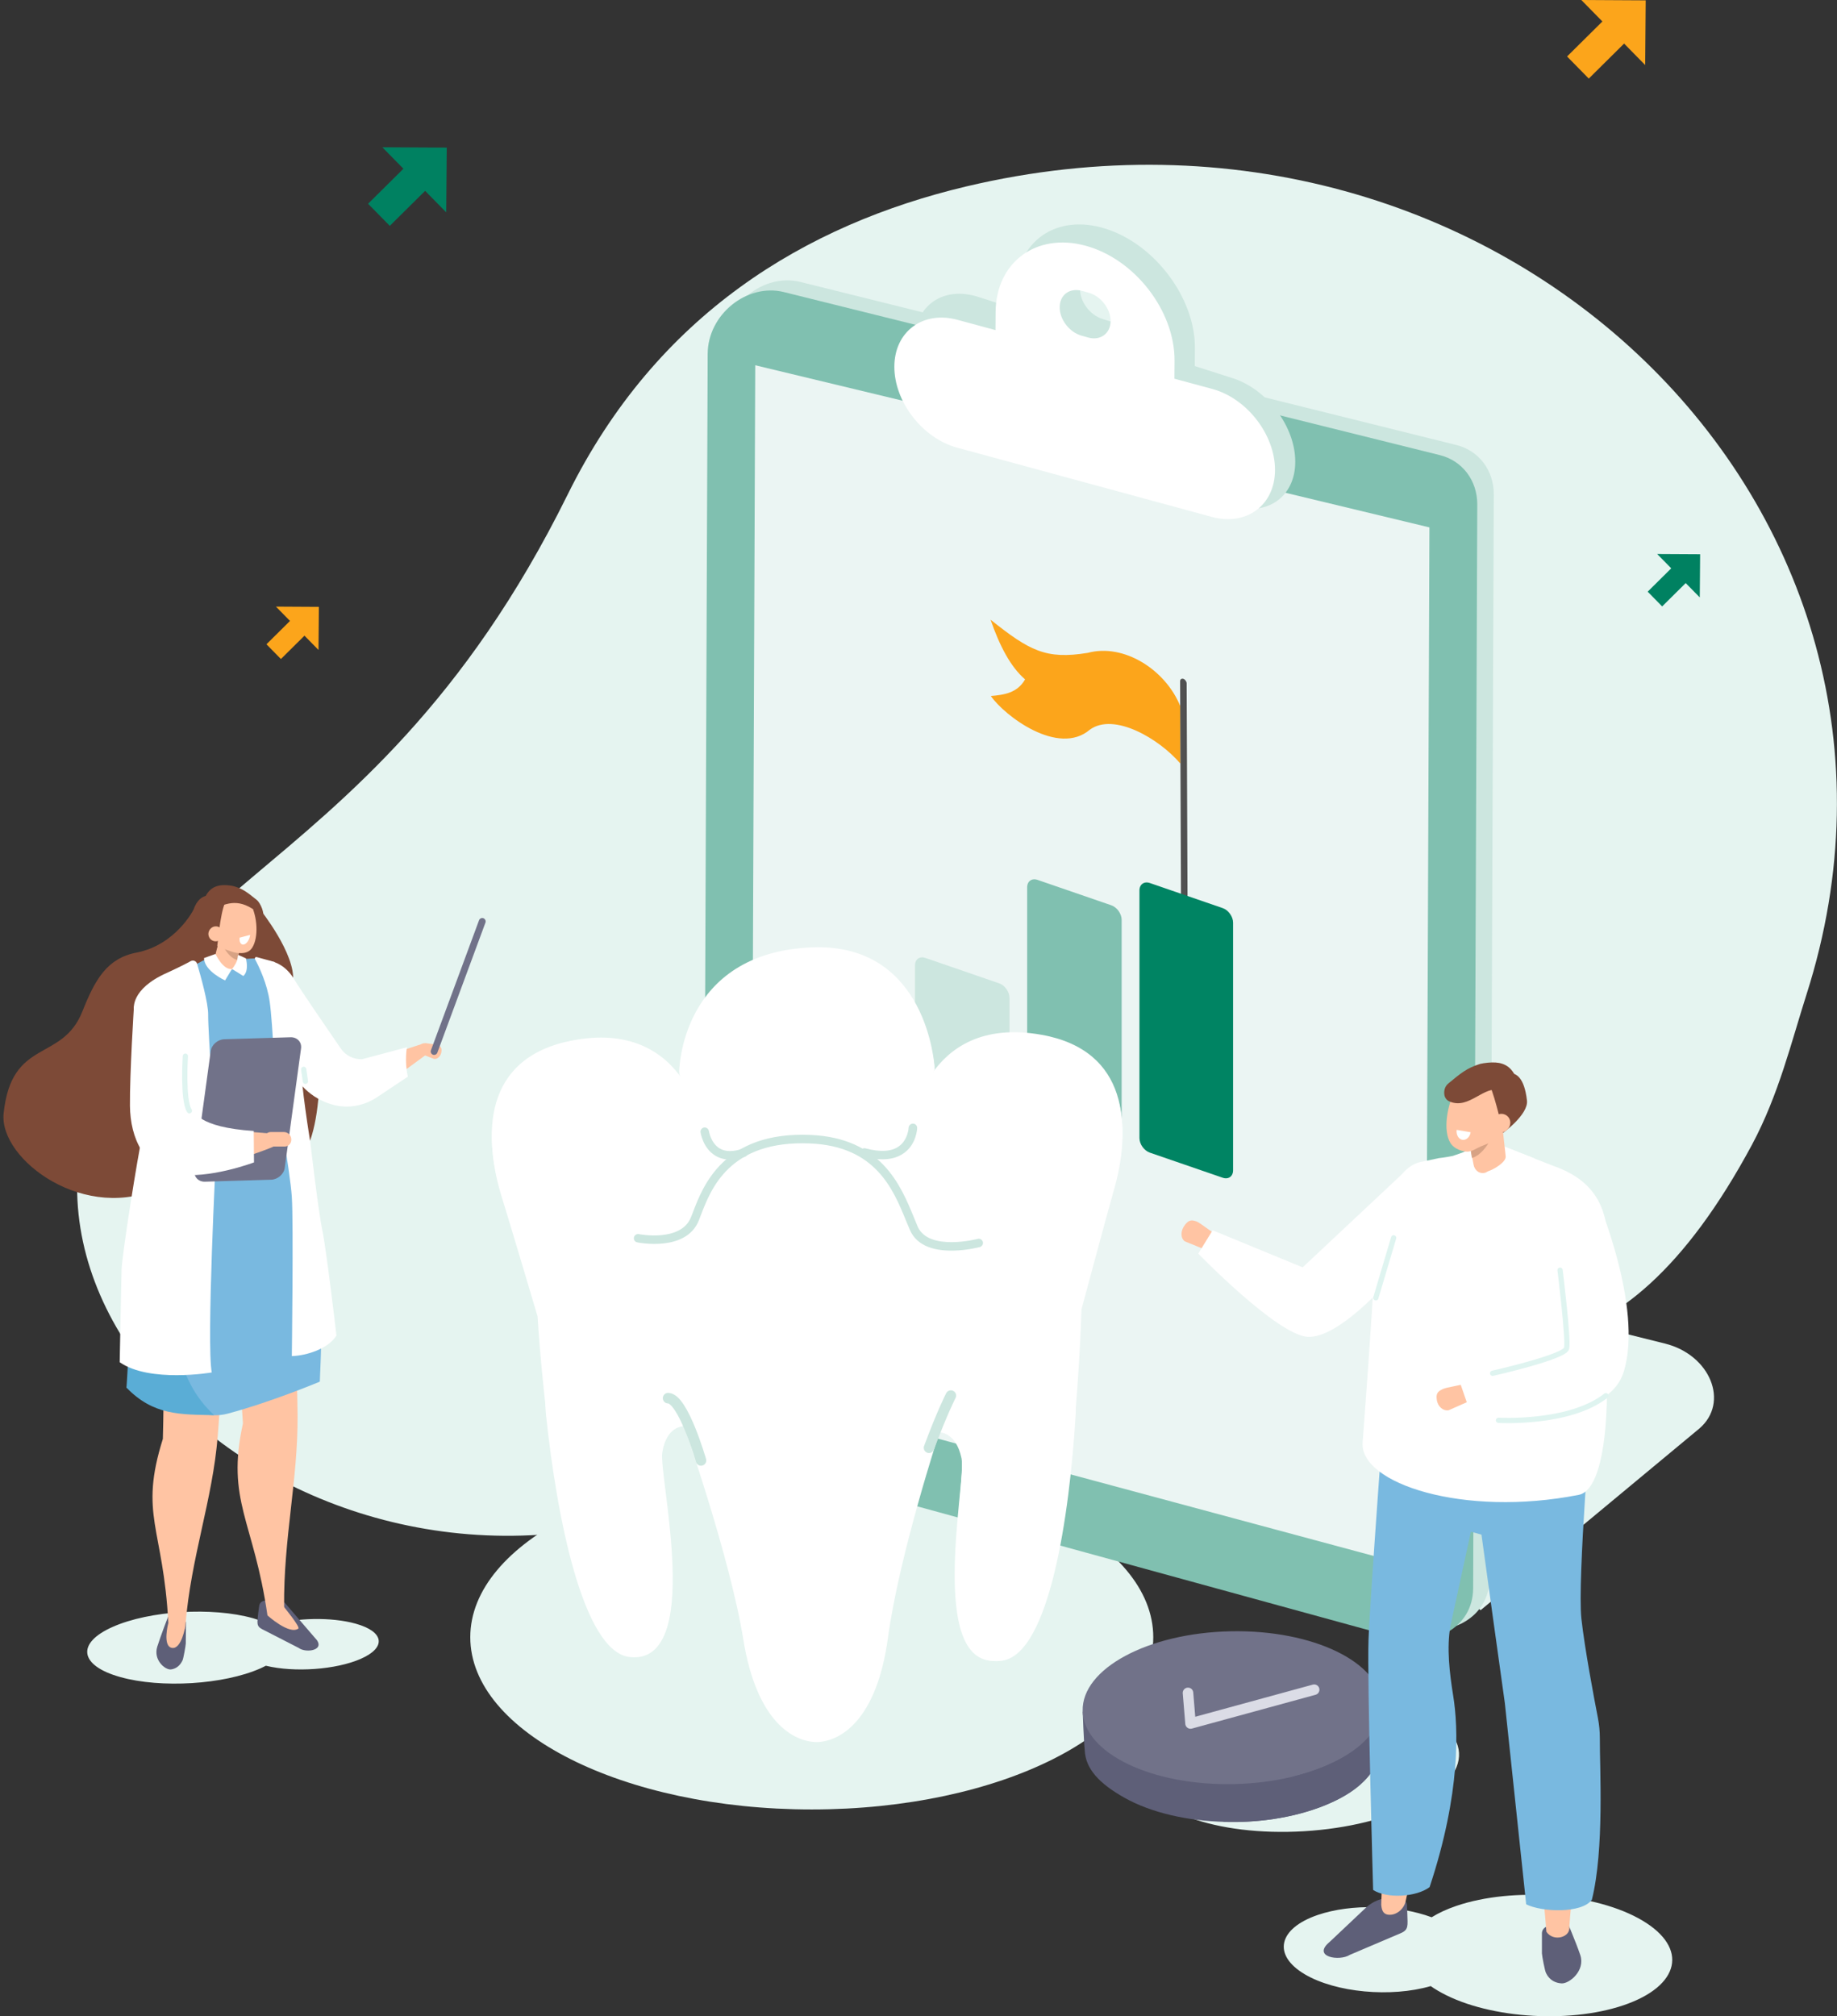
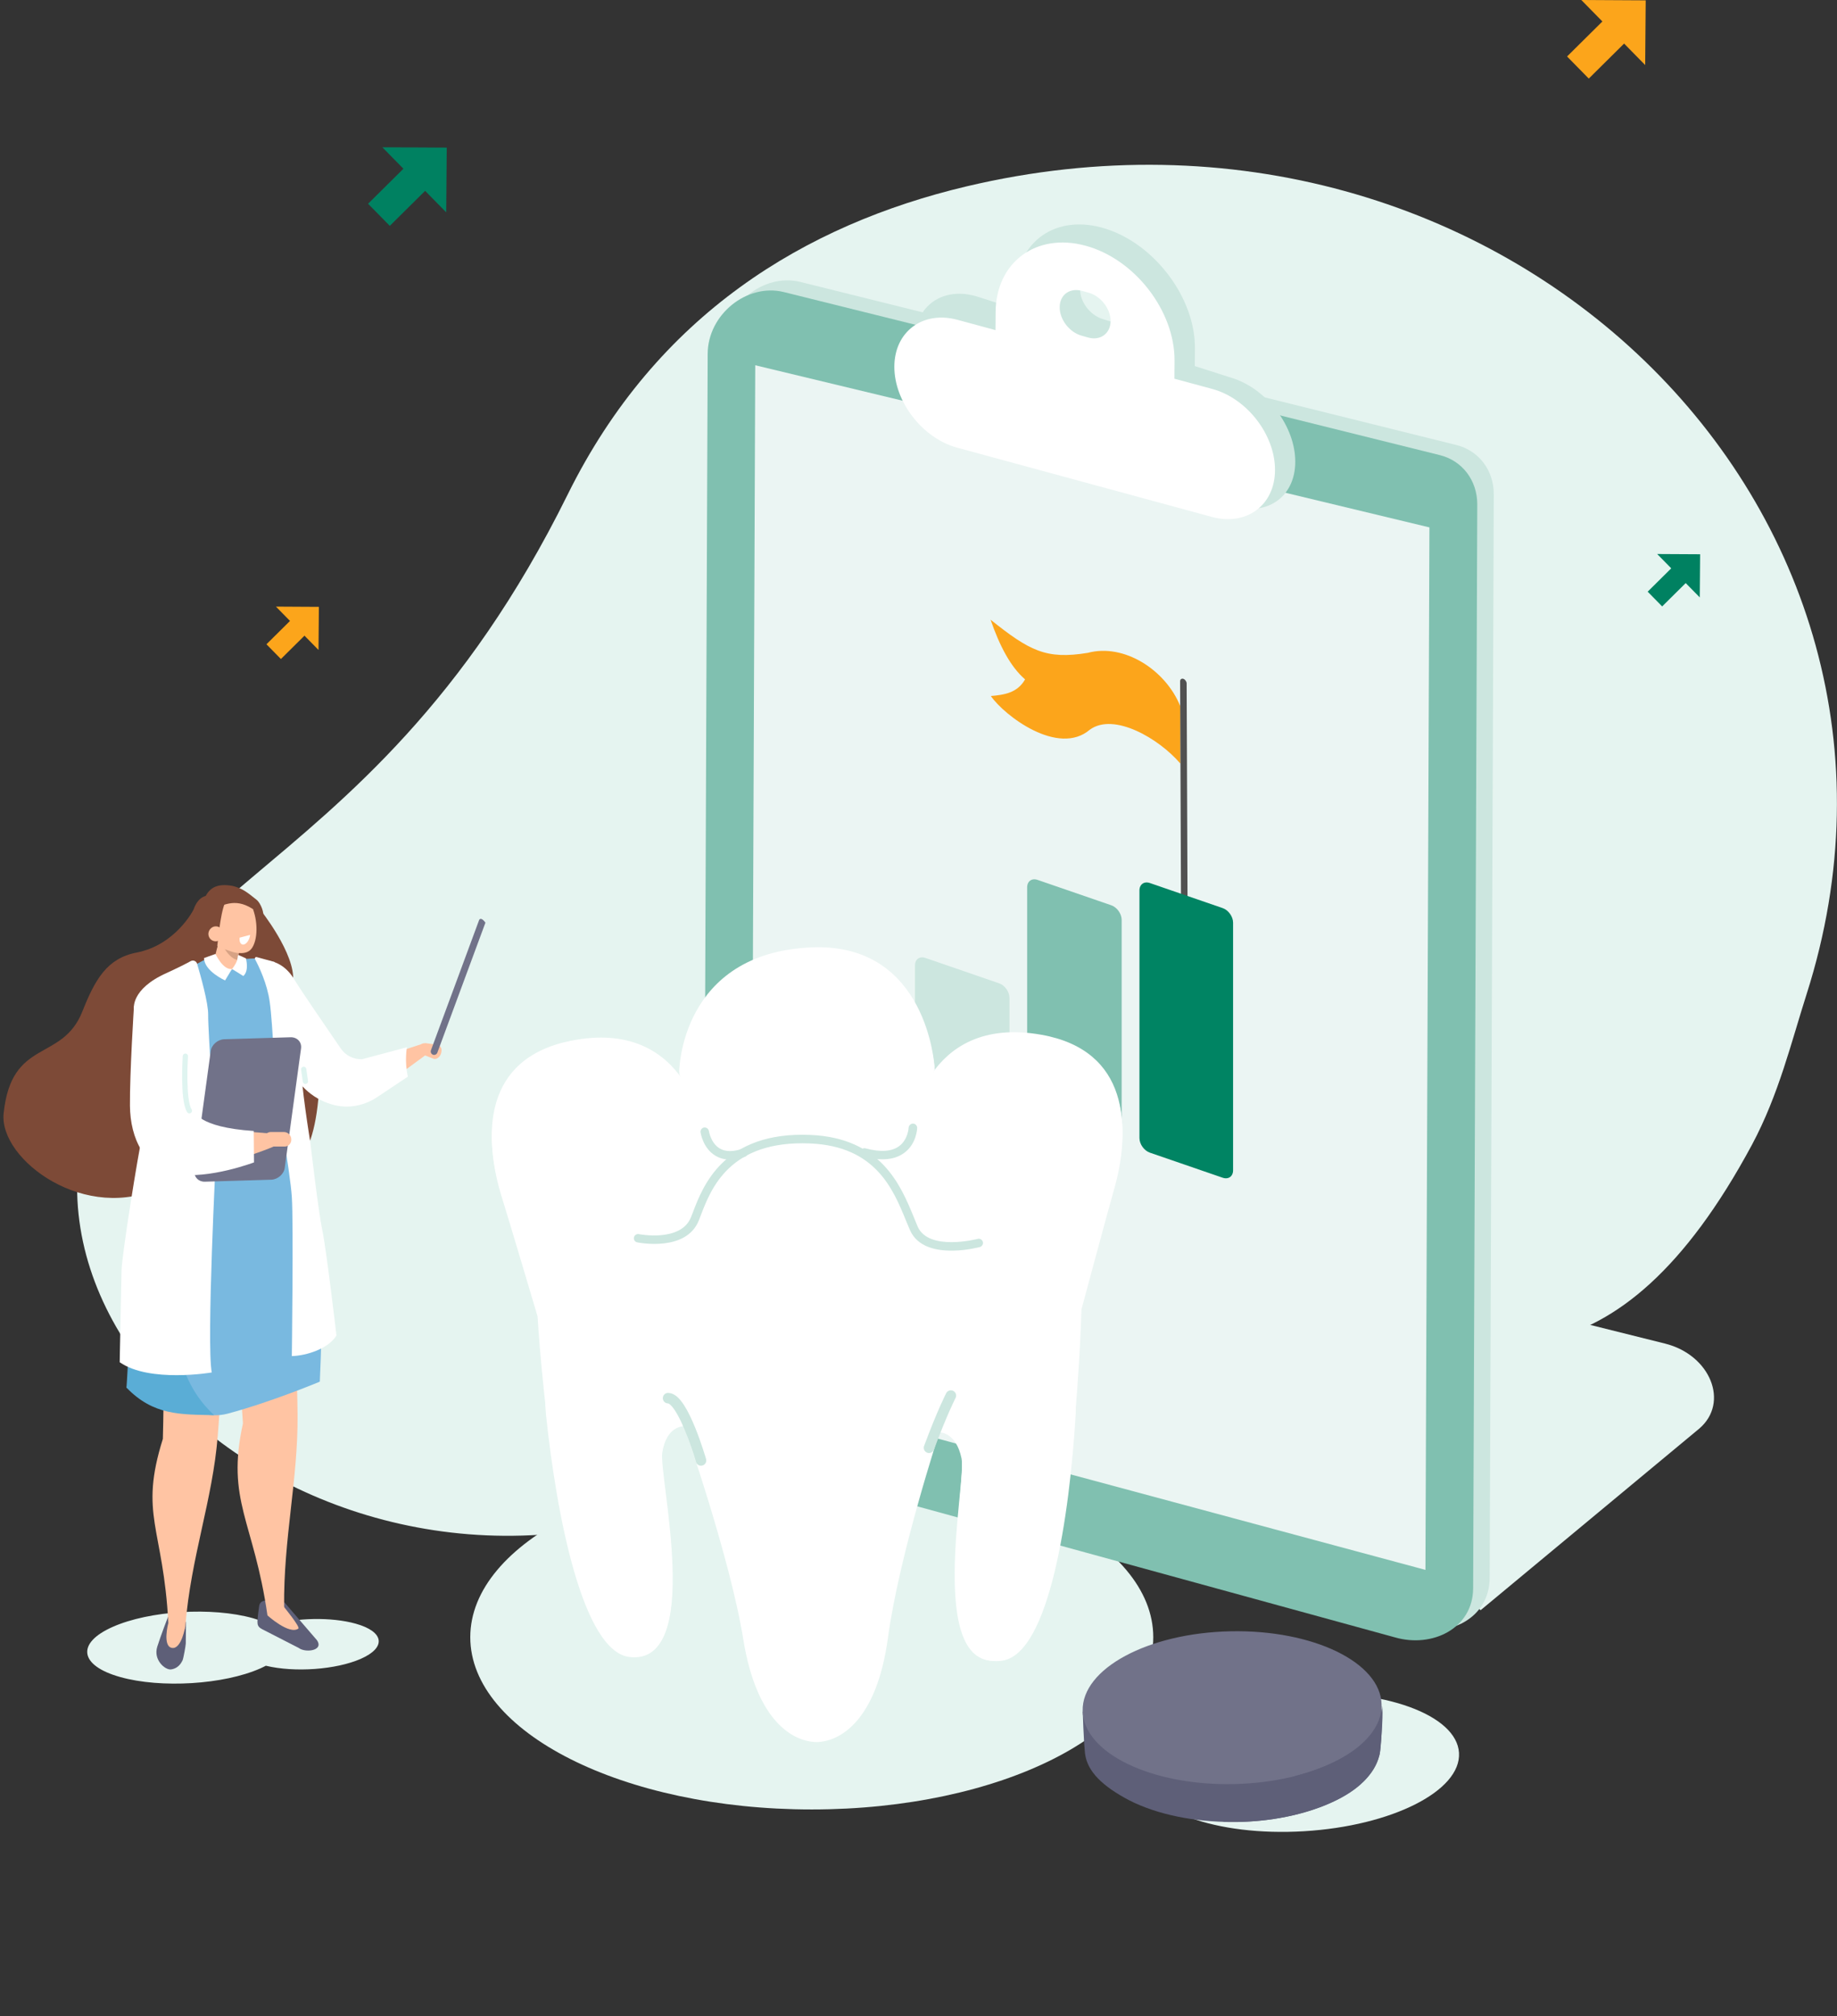
<svg xmlns="http://www.w3.org/2000/svg" width="524" height="575" viewBox="0 0 524 575" fill="none">
  <rect x="0" y="0" width="524" height="575" fill="#333333" stroke="none" />
  <g clip-path="url(#clip0_601_11360)">
    <path d="M515.322 283.539C559.468 145.254 427.993 17.071 275.658 53.161C229.759 64.052 187.365 89.572 161.918 141.049C103.046 260.151 27.083 248.851 22.116 334.374C17.178 419.867 165.774 495.784 267.302 375.894C341.483 288.269 422.91 469.359 499.749 326.461C507.375 312.212 510.969 297.174 515.322 283.539Z" fill="#E5F4F0" />
  </g>
  <path d="M231.556 516.031C285.354 516.031 328.966 494.036 328.966 466.905C328.966 439.773 285.354 417.779 231.556 417.779C177.758 417.779 134.146 439.773 134.146 466.905C134.146 494.036 177.758 516.031 231.556 516.031Z" fill="#E5F4F0" />
  <path d="M371.988 522.239C397.047 520.731 416.831 510.719 416.177 499.878C415.523 489.036 394.679 481.47 369.62 482.979C344.561 484.487 324.776 494.498 325.43 505.34C326.084 516.181 346.929 523.747 371.988 522.239Z" fill="#E5F4F0" />
  <path d="M394.059 487.266C394.439 488.671 394.021 499.339 393.375 500.895C392.159 505.793 387.56 510.538 379.693 514.107C362.438 521.966 336.024 521.32 320.708 512.664C313.562 508.64 309.648 504.464 309.42 499.149C309.116 496.264 308.85 488.253 308.85 488.253C309.382 486.507 311.662 488.253 313.03 486.583C315.311 483.318 319.187 480.243 324.66 477.775C341.915 469.916 368.329 470.562 383.646 479.218C390.069 482.9 393.489 482.71 394.059 487.266Z" fill="#5E5F78" />
  <path d="M351.913 508.794C375.46 508.305 394.345 498.155 394.095 486.122C393.845 474.089 374.554 464.731 351.007 465.219C327.461 465.708 308.576 475.858 308.826 487.891C309.076 499.924 328.367 509.282 351.913 508.794Z" fill="#717289" />
  <path d="M348.758 519.574C348.758 519.574 365.823 513.423 369.471 506.476C369.471 506.476 394.137 500.895 394.213 486.431C394.213 486.431 394.783 487.57 393.719 499.035C393.719 499.035 393.491 506.514 383.343 512.246C383.343 512.208 370.573 520.333 348.758 519.574Z" fill="#5E5F78" />
-   <path d="M338.873 482.786L339.595 491.518L374.865 481.875" stroke="#DBDCE6" stroke-width="3" stroke-miterlimit="10" stroke-linecap="round" stroke-linejoin="round" />
  <path fill-rule="evenodd" clip-rule="evenodd" d="M55.195 259.441C55.195 259.441 50.14 269.502 38.928 271.666C30.529 273.298 27.108 279.334 23.498 288.446C17.721 303.024 3.279 295.925 1.036 317.527C-0.332 330.776 24.676 349.189 46.264 338.369C67.851 327.511 93.581 356.934 91.111 294.217C90.807 286.396 82.863 287.041 83.585 279.904C84.384 272.045 74.16 259.327 74.16 259.327L55.195 259.441Z" fill="#7D4A37" />
  <path d="M68.613 293.116C63.216 287.801 69.259 283.776 69.259 283.776L80.509 281.423C84.842 283.814 90.466 293.457 95.749 301.392C97.65 303.024 100.082 303.784 102.514 303.556L120.871 297.558L121.289 300.974L103.921 313.73C96.547 317.071 88.034 309.896 86.514 308.833C86.59 308.833 74.998 299.456 68.613 293.116Z" fill="#FFC4A3" />
  <path d="M125.923 299.911C125.771 301.164 124.821 302.113 123.833 301.999L120.298 300.633C119.31 300.519 120.032 300.519 120.184 299.228C120.336 297.975 119.424 297.709 121.362 297.482L124.137 297.861C124.479 297.899 124.859 298.013 125.163 298.165C125.771 298.545 126.037 298.924 125.923 299.911Z" fill="#FFC4A3" />
  <path d="M116.081 298.658C116.081 298.658 115.321 302.607 116.347 307.048L107.568 312.895C104.033 315.249 99.739 316.16 95.596 315.211C89.895 313.882 84.992 309.896 82.712 304.087C82.674 303.973 82.636 303.859 82.56 303.745C78.037 291.863 78.037 274.323 78.037 274.323C78.037 274.323 81.382 275.082 83.852 279.182C85.676 282.22 93.354 293.419 97.192 299C98.56 301.012 100.841 302.151 103.273 302.075L116.081 298.658Z" fill="white" />
  <path d="M32.164 463.956C42.616 459.324 60.517 458.223 72.146 461.488C74.123 462.057 75.795 462.703 77.163 463.424C84.536 461.336 94.532 461.108 101.449 463.044C109.62 465.322 110.267 469.84 102.931 473.067C95.862 476.18 84.004 477.015 75.833 475.041C75.339 475.307 74.845 475.535 74.275 475.8C63.823 480.432 45.922 481.533 34.292 478.268C22.624 475.003 21.674 468.587 32.164 463.956Z" fill="#E5F4F0" />
  <path d="M53.069 462.513L52.992 468.739C52.955 469.385 52.346 472.877 52.08 473.485C51.282 475.231 49.99 475.953 48.736 476.104C47.064 476.256 43.681 473.371 44.859 469.612C45.885 466.347 47.938 461.07 47.938 461.07C50.256 462.095 51.358 462.589 53.069 462.513Z" fill="#5E5F78" />
  <path d="M89.746 466.993L81.157 457.008C79.826 456.325 77.356 456.097 75.342 456.515C74.43 456.704 73.974 457.312 73.897 458.223L73.669 459.931C73.403 462.779 73.023 463.728 74.81 464.639L85.185 469.954C87.314 471.587 93.357 470.599 89.746 466.993Z" fill="#5E5F78" />
  <path d="M80.814 458.033C80.814 458.033 85.716 463.994 85.108 464.449C82.486 466.309 76.291 460.691 76.291 460.691C76.291 460.691 79.674 457.767 80.814 458.033Z" fill="#FFC4A3" />
  <path d="M76.291 460.691C78.686 460.653 80.776 461.868 81.042 458.337C80.852 438.671 85.033 421.929 84.881 403.554C84.691 382.902 83.171 382.598 82.829 350.973L63.94 354.618C67.626 377.245 69.298 405.946 69.298 405.946C64.433 428.117 72.415 433.66 76.291 460.691Z" fill="#FFC4A3" />
  <path d="M48.012 462.855C49.456 466.31 52.307 467.183 52.877 463.69C54.435 444.062 60.668 427.776 62.113 409.439C63.785 388.824 62.303 388.368 64.811 356.782L45.732 358.642C47.328 381.573 46.454 410.35 46.454 410.35C39.613 432.104 46.606 435.558 48.012 462.855Z" fill="#FFC4A3" />
  <path d="M81.534 324.664C81.534 324.664 94.57 321.551 91.225 394.025C91.225 394.025 77.619 399.758 65.001 403.137C53.105 406.326 45.694 392.355 36.078 395.771C36.078 395.771 42.273 381.876 41.589 375.385C40.905 368.893 37.712 331.042 48.354 329.713C58.958 328.385 81.534 324.664 81.534 324.664Z" fill="#79B9E0" />
  <path d="M36.078 395.733C36.078 395.733 37.18 380.623 36.496 374.132C35.812 367.64 38.397 325.347 49.038 324.056C51.471 323.753 53.827 328.992 57.057 328.498C56.183 334.8 54.511 345.165 51.243 362.097C46.91 384.648 54.017 397.062 61.086 403.592C51.433 403.364 43.793 403.706 36.078 395.733Z" fill="#5AADD6" />
  <path d="M74.58 273.564C73.63 273.374 72.642 273.298 71.692 273.374C67.207 273.754 60.936 272.235 60.48 272.577L52.081 277.056C36.004 283.283 45.24 288.674 40.299 296.608C40.299 296.608 50.294 311.3 50.788 317.716C51.207 323.259 46.722 332.143 45.848 334.003C44.745 336.395 52.765 350.252 73.706 346.342C90.201 343.229 87.996 336.433 87.236 327.283C86.742 321.513 82.562 306.403 82.41 301.809C82.296 297.216 85.564 293.571 82.828 286.396C80.091 279.22 78.077 274.323 78.077 274.323L74.58 273.564Z" fill="#79B9E0" />
  <path d="M64.091 276.981L64.623 276.449C65.953 276.791 67.093 276.563 67.397 275.234L68.918 267.755C69.184 266.427 68.347 265.06 67.017 264.756L66.637 264.642C65.307 264.301 63.255 264.68 62.989 266.009L61.05 273.906C60.746 275.234 62.761 276.639 64.091 276.981Z" fill="#FFC4A3" />
  <path d="M68.042 271.742C68.042 271.742 64.849 271.552 62.873 268.249C62.873 268.249 64.773 273.108 67.662 273.754L68.042 271.742Z" fill="#D7A284" />
  <path d="M61.849 256.214C63.103 254.202 64.889 253.822 66.523 254.923C68.196 254.202 70.134 255.189 71.502 257.809C73.44 261.415 73.782 267.224 71.996 270.185C71.198 271.476 70.02 271.78 68.88 271.818C67.816 271.855 66.751 271.666 65.763 271.286C62.153 269.957 62.077 270.489 60.784 268.059C58.846 264.452 60.062 259.175 61.849 256.214Z" fill="#FFC4A3" />
  <path d="M64.168 257.505C62.685 261.035 62.153 269.236 61.887 270.299C61.887 270.299 53.184 270.489 54.552 262.098C56.263 251.658 63.256 256.48 63.256 256.48L64.168 257.505Z" fill="#7D4A37" />
  <path d="M61.581 258.872C65.648 257.277 69.03 256.062 74.997 261.491C75.491 260.618 74.427 257.581 73.173 256.594C70.55 254.506 69.22 253.367 66.332 252.645L65.61 252.532C61.315 251.962 58.959 253.557 57.856 257.733C57.742 258.112 56.944 259.783 56.906 260.086L58.312 259.669C58.008 262.137 59.111 258.454 61.581 258.872Z" fill="#7D4A37" />
  <path d="M69.601 269.35C70.437 269.122 71.197 267.907 71.349 266.616L68.347 267.413C68.195 268.704 68.765 269.577 69.601 269.35Z" fill="white" />
  <path d="M59.452 266.123C59.338 267.3 60.174 268.325 61.314 268.439C62.454 268.552 63.519 267.679 63.633 266.502C63.746 265.325 62.91 264.3 61.77 264.187C60.63 264.073 59.604 264.946 59.452 266.123Z" fill="#FFC4A3" />
  <path d="M45.692 334.193C46.528 332.371 51.051 323.449 50.633 317.906C50.367 314.3 48.428 307.846 46.794 302.911C52.381 312.857 52.609 316.464 58.918 317.299C49.492 333.434 56.942 339.546 56.676 345.317C40.751 345.507 44.742 336.319 45.692 334.193Z" fill="#CED6A5" />
  <path d="M67.928 272.311L70.132 273.298C70.132 273.298 71.159 276.791 69.41 278.347L66.18 276.335C66.18 276.335 67.206 275.196 67.662 273.754L67.928 272.311Z" fill="white" />
  <path d="M66.179 276.335L64.202 279.6C64.202 279.6 58.273 276.981 58.197 273.222L61.466 272.045C61.466 272.045 63.594 276.715 66.179 276.335Z" fill="white" />
  <path d="M52.875 463.69C52.875 463.69 51.811 470.448 49.036 469.954C46.262 469.461 48.01 462.855 48.01 462.855L52.875 463.69Z" fill="#FFC4A3" />
  <path d="M54.4 274.095C55.122 273.716 55.996 274.057 56.224 274.855C57.212 278.234 59.455 286.092 59.379 289.471C59.303 293.837 61.659 328.498 61.659 328.498C61.659 328.498 58.847 383.281 60.405 391.406C60.405 391.406 42.656 394.443 34.143 388.482C34.143 388.482 34.561 366.615 34.675 362.287C34.751 357.921 39.425 328.802 40.528 324.171C41.63 319.539 38.209 287.801 38.209 287.801C38.209 287.801 37.145 282.106 47.559 277.474C51.093 275.842 53.184 274.779 54.4 274.095Z" fill="white" />
  <path d="M73.248 272.956C72.868 272.842 72.564 273.222 72.754 273.564C73.818 275.538 76.212 280.473 76.934 285.712C77.884 292.47 78.493 309.972 78.493 309.972C78.493 309.972 82.749 333.851 83.243 341.368C83.737 348.885 83.243 386.736 83.243 386.736C87.462 386.622 93.733 384.61 95.975 380.851C95.975 380.851 93.087 356.212 91.947 350.897C90.806 345.544 88.526 325.841 88.526 325.841C88.526 325.841 85.638 308.187 85.942 303.632C86.246 299.076 84.535 284.649 84.535 284.649L78.264 274.323L73.248 272.956Z" fill="white" />
  <path d="M58.425 337.002L77.391 336.433C79.253 336.357 81.001 334.839 81.229 333.016L85.866 299.038C86.132 297.216 84.802 295.773 82.901 295.811L63.936 296.381C62.074 296.456 60.326 297.975 60.098 299.797L55.461 333.776C55.233 335.598 56.563 337.04 58.425 337.002Z" fill="#717289" />
  <path d="M83.092 324.892C83.168 326.031 82.294 326.98 81.23 326.98H77.429C76.327 326.98 75.415 326.069 75.339 324.93C75.263 323.791 76.137 322.842 77.201 322.842H81.001C82.104 322.842 83.054 323.753 83.092 324.892Z" fill="#FFC4A3" />
  <path d="M40.372 291.597C40.372 291.597 35.507 317.451 42.994 328.195C50.482 338.939 77.96 327.018 77.96 327.018L77.162 323.259L53.712 321.399L51.964 291.825L40.372 291.597Z" fill="#FFC4A3" />
  <path d="M72.376 322.538L72.452 331.498C72.452 331.498 59.605 336.357 50.446 334.839C41.287 333.32 37.144 324.74 37.068 315.325C36.992 305.948 38.208 287.041 38.208 287.041L49.61 281.726L54.513 291.141L55.463 316.805C55.463 316.881 56.261 321.475 72.376 322.538Z" fill="white" />
-   <path d="M123.495 300.784C123.989 300.974 124.559 300.708 124.749 300.215L138.469 263.123C138.659 262.63 138.393 262.06 137.899 261.871C137.405 261.681 136.835 261.947 136.645 262.44L122.925 299.531C122.735 300.025 123.001 300.594 123.495 300.784Z" fill="#717289" />
+   <path d="M123.495 300.784C123.989 300.974 124.559 300.708 124.749 300.215L138.469 263.123C137.405 261.681 136.835 261.947 136.645 262.44L122.925 299.531C122.735 300.025 123.001 300.594 123.495 300.784Z" fill="#717289" />
  <path d="M52.877 301.202C52.877 301.202 52.041 313.692 54.017 316.767" stroke="#DFF4F0" stroke-width="1.5" stroke-miterlimit="10" stroke-linecap="round" stroke-linejoin="round" />
  <path d="M87.121 308.377L86.627 304.96" stroke="#DFF4F0" stroke-width="1.5" stroke-miterlimit="10" stroke-linecap="round" stroke-linejoin="round" />
  <path d="M422.337 459.21L484.743 407.389C493.37 399.986 487.897 386.394 474.937 383.167L287.795 336.471L422.337 459.21Z" fill="#E5F4F0" />
  <path d="M402.573 464.069L215.468 412.741C209.349 410.957 205.359 405.452 205.397 398.846L206.575 98.016C206.613 86.817 217.749 77.819 228.276 80.4L415.419 126.907C421.842 128.501 426.098 134.12 426.098 140.954L424.92 450.099C424.806 461.602 413.214 467.183 402.573 464.069Z" fill="#CCE6DF" />
  <path d="M397.9 466.955L210.757 415.627C204.638 413.842 200.648 408.338 200.686 401.732L201.864 100.901C201.902 89.702 213.038 80.704 223.565 83.286L410.708 129.792C417.131 131.387 421.387 137.005 421.387 143.839L420.209 452.984C420.133 464.449 408.503 470.03 397.9 466.955Z" fill="#80C0B0" />
  <path d="M406.602 447.707L214.291 395.961L215.431 104.166L407.742 150.407L406.602 447.707Z" fill="#EBF5F3" />
  <path d="M351.605 107.849L340.811 104.394L340.849 99.269C340.925 85.032 329.485 69.733 315.461 65.253C301.437 60.773 289.883 68.745 289.807 82.982L289.769 88.107L278.975 84.653C269.093 81.501 260.96 87.12 260.922 97.143C260.884 107.165 268.903 117.947 278.785 121.098L351.415 144.257C361.296 147.408 369.43 141.789 369.468 131.766C369.544 121.744 361.486 111 351.605 107.849ZM316.259 91.524L314.359 90.917C310.9 89.816 308.05 86.019 308.088 82.489C308.088 78.958 310.938 76.984 314.435 78.085L316.335 78.692C319.794 79.793 322.644 83.59 322.606 87.082C322.606 90.651 319.756 92.625 316.259 91.524Z" fill="#CCE6DF" />
  <path d="M345.794 110.924L335 108.001L335.038 102.875C335.114 88.639 323.675 73.871 309.65 70.074C295.626 66.24 284.072 74.782 283.996 89.018L283.958 94.144L273.164 91.22C263.283 88.525 255.149 94.523 255.111 104.546C255.073 114.568 263.131 124.971 273.012 127.666L345.642 147.408C355.524 150.103 363.657 144.105 363.695 134.082C363.733 123.984 355.676 113.581 345.794 110.924ZM310.448 96.27L308.548 95.738C305.09 94.789 302.239 91.144 302.277 87.614C302.277 84.083 305.128 81.995 308.624 82.944L310.524 83.476C313.983 84.425 316.833 88.069 316.795 91.6C316.757 95.093 313.907 97.219 310.448 96.27Z" fill="white" />
  <path d="M310.874 208.095C301.841 215.798 286.47 204.068 282.641 198.492C286.47 198.164 290.2 197.609 292.402 193.754C288.223 190.149 285.109 184.108 282.557 176.732C293.609 185.521 298.307 188.163 310.299 186.18C320.607 183.426 332.487 191.002 336.694 201.44V217.757C330.607 210.632 317.746 203.089 310.874 208.095Z" fill="#FCA51B" />
  <path d="M337.873 272.186C337.368 272.012 336.948 271.422 336.934 270.883L336.625 194.266C336.625 193.732 337.046 193.432 337.551 193.591C338.056 193.765 338.476 194.354 338.49 194.893L338.799 271.511C338.799 272.06 338.378 272.36 337.873 272.186Z" fill="#515151" />
  <path d="M284.989 280.424L263.968 273.186C262.329 272.622 261 273.569 261 275.303V302.861C261 304.594 262.329 306.457 263.968 307.021L284.989 314.26C286.628 314.824 287.957 313.876 287.957 312.143V284.585C287.957 282.851 286.628 280.989 284.989 280.424Z" fill="#CCE6DF" />
  <path d="M316.983 258.169L295.962 250.931C294.323 250.366 292.994 251.314 292.994 253.047V313.328C292.994 315.062 294.323 316.924 295.962 317.489L316.983 324.727C318.622 325.291 319.951 324.344 319.951 322.61V262.329C319.951 260.596 318.622 258.733 316.983 258.169Z" fill="#80C0B0" />
  <path d="M348.768 258.978L327.995 251.825C326.356 251.261 325.027 252.208 325.027 253.942V324.558C325.027 326.292 326.356 328.154 327.995 328.719L348.768 335.871C350.407 336.436 351.735 335.488 351.735 333.755V263.138C351.735 261.404 350.407 259.542 348.768 258.978Z" fill="#008463" />
  <path d="M193.778 306.353C193.778 306.353 194.006 272.413 231.708 270.932C264.698 269.641 266.598 305.024 266.598 305.024L259.985 321.842C259.985 321.842 263.9 289.914 297.193 295.875C321.973 300.317 322.847 321.918 317.64 339.724C316.272 344.431 308.481 373.436 308.481 373.436C308.481 373.436 306.086 470.587 285.069 473.548C264.052 476.51 275.643 422.334 274.389 415.691C272.945 407.946 268.08 408.136 268.08 408.136C268.08 408.136 256.526 443.253 253.296 466.981C250.103 490.708 239.652 496.631 233.039 496.821C226.425 496.783 215.822 491.164 212.021 467.512C208.183 443.86 195.032 406.503 195.032 406.503C195.032 406.503 190.168 406.427 188.913 414.21C187.849 420.892 200.809 474.725 179.754 472.296C158.699 469.866 153.34 375.41 153.34 375.41C153.34 375.41 144.788 346.633 143.306 341.964C137.681 324.31 137.985 302.67 162.613 297.583C195.755 290.75 200.467 322.602 200.467 322.602L193.778 306.353Z" fill="white" />
  <path d="M155.772 403.732C158.736 431.826 166.147 471.005 179.601 472.561C200.695 474.991 187.697 421.12 188.761 414.476C190.015 406.693 194.88 406.769 194.88 406.769C194.88 406.769 152.541 372.753 155.772 403.732Z" fill="white" />
  <path d="M306.807 403.77C305.097 431.978 299.396 471.423 285.979 473.587C265.038 476.927 275.642 422.562 274.274 415.919C272.677 408.174 267.812 408.478 267.812 408.478C267.812 408.478 308.707 372.677 306.807 403.77Z" fill="white" />
  <path d="M145.663 349.063C171.925 334.978 233.837 310.795 316.158 344.166C316.804 341.774 317.336 339.914 317.602 338.965C322.771 321.159 321.897 299.557 297.155 295.116C280.204 292.078 270.855 298.874 265.762 306.277L266.56 304.265C266.56 304.265 264.66 268.882 231.67 270.173C193.968 271.654 193.74 305.594 193.74 305.594L194.653 307.796C189.484 300.279 179.906 293.293 162.575 296.862C137.947 301.949 137.605 323.589 143.268 341.242C143.686 342.457 144.56 345.381 145.663 349.063Z" fill="white" />
  <path d="M208.448 330.688C206.776 330.726 205.294 330.347 204.001 329.549C200.505 327.423 199.859 323.095 199.821 322.906C199.745 322.26 200.201 321.653 200.847 321.539C201.493 321.463 202.101 321.919 202.215 322.564C202.215 322.602 202.747 325.981 205.256 327.499C206.89 328.486 209.056 328.524 211.717 327.613C212.325 327.385 213.047 327.727 213.237 328.373C213.465 329.018 213.123 329.701 212.477 329.891C211.071 330.423 209.702 330.688 208.448 330.688Z" fill="#CCE6DF" />
  <path d="M252.003 330.612C250.293 330.65 248.354 330.385 246.264 329.815C245.618 329.625 245.238 328.98 245.428 328.335C245.618 327.689 246.264 327.31 246.91 327.499C251.167 328.638 254.397 328.411 256.488 326.854C259.034 324.956 259.186 321.615 259.186 321.615C259.224 320.969 259.756 320.438 260.44 320.438C261.086 320.438 261.619 321.007 261.619 321.653C261.619 321.843 261.467 326.171 257.97 328.752C256.336 329.967 254.359 330.574 252.003 330.612Z" fill="#CCE6DF" />
  <path d="M272.034 356.656C267.321 356.77 261.735 355.745 259.568 350.81C259.188 349.936 258.808 348.987 258.39 348C254.741 339.078 249.725 326.892 231.102 326.095C208.07 325.108 202.787 339.078 199.899 346.595C199.709 347.127 199.519 347.62 199.328 348.076C195.718 357.036 182.34 354.416 181.77 354.302C181.124 354.188 180.705 353.543 180.819 352.898C180.972 352.252 181.58 351.835 182.226 351.948C182.34 351.986 194.198 354.302 197.086 347.165C197.276 346.747 197.428 346.254 197.656 345.722C200.507 338.205 206.474 322.602 231.216 323.665C251.359 324.538 256.946 338.091 260.632 347.051C261.05 348.038 261.431 348.949 261.773 349.822C264.927 356.922 278.723 353.353 278.875 353.315C279.521 353.125 280.168 353.543 280.358 354.15C280.548 354.796 280.13 355.441 279.521 355.631C279.179 355.707 275.911 356.58 272.034 356.656Z" fill="#CCE6DF" />
  <path d="M271.233 398C271.233 398 268.839 402.594 265 412.882" stroke="#CCE6DF" stroke-width="3" stroke-miterlimit="10" stroke-linecap="round" stroke-linejoin="round" />
  <path d="M199.958 416.5C199.958 416.5 194.865 398.771 190.57 398.733" stroke="#CCE6DF" stroke-width="3" stroke-miterlimit="10" stroke-linecap="round" stroke-linejoin="round" />
  <g clip-path="url(#clip1_601_11360)">
    <path d="M337.997 349.324C336.726 350.944 336.681 353.06 337.952 354.006L342.263 355.761C343.579 356.301 344.033 356.437 345.349 354.816C346.619 353.195 347.981 353.87 346.03 351.53L342.399 348.963C341.945 348.648 341.401 348.333 340.856 348.198C339.767 347.883 338.996 348.018 337.997 349.324Z" fill="#FFC4A3" />
    <path d="M399.895 334.873L371.577 361.434L345.891 350.854L341.807 357.517C341.807 357.517 364.271 380.701 372.984 381.242C381.788 381.782 395.765 365.62 395.765 365.62L399.895 334.873Z" fill="white" />
    <path d="M468.511 547.719C455.35 539.886 431.571 538.04 415.415 543.533C412.647 544.478 410.332 545.558 408.381 546.774C398.851 543.262 385.509 542.857 375.934 546.099C364.588 549.97 362.909 557.533 372.167 563.025C381.062 568.293 396.854 569.688 408.109 566.402C408.699 566.807 409.334 567.257 410.06 567.662C423.22 575.495 447 577.341 463.156 571.849C479.266 566.357 481.671 555.552 468.511 547.719Z" fill="#E5F4F0" />
    <path d="M379.289 553.796L389.545 544.117C391.542 542.227 394.129 541.191 396.806 541.236C397.759 541.281 398.712 541.371 399.62 541.551C400.8 541.776 401.39 542.542 401.345 543.667L401.435 545.738C401.526 549.204 401.889 550.375 399.439 551.365L385.053 557.488C382.058 559.424 374.116 558.073 379.289 553.796Z" fill="#5E5F78" />
    <path d="M400.984 542.092C400.53 544.387 398.352 546.278 396.038 546.053C394.903 545.918 394.132 545.288 393.996 543.172C394.949 519.357 393.042 499.549 393.905 477.31C394.858 452.325 395.357 459.708 396.9 421.398L420.316 416.536C414.644 444.177 411.422 478.976 411.422 478.976C417.004 504.501 407.156 512.199 400.984 542.092Z" fill="#FFC4A3" />
    <path d="M425.627 408.883L413.737 463.67C412.603 469.972 413.51 477.31 414.509 483.523C416.006 492.752 416.732 511.254 407.792 538.175C403.98 541.056 395.585 541.506 391.682 538.985C391.682 538.985 389.958 479.156 390.366 467.631C390.774 456.107 395.403 393.937 395.403 393.937L425.627 408.883Z" fill="#79B9E0" />
    <path d="M439.831 551.32V557.082C439.876 557.892 440.648 562.034 441.011 562.709C442.009 564.78 443.779 565.546 445.458 565.636C447.682 565.726 452.265 561.989 450.768 557.532C449.452 553.661 446.774 547.448 446.774 547.448C444.369 548.484 442.962 549.114 441.419 549.384C440.512 549.564 439.831 550.419 439.831 551.32Z" fill="#5E5F78" />
    <path d="M447.641 549.565C448.004 552.491 443.103 553.886 441.106 550.915C439.291 527.326 435.434 505.987 433.709 483.928C431.758 459.168 429.443 460.699 426.539 422.748L452.043 423.694C449.592 451.47 450.409 486.134 450.409 486.134C459.259 511.884 449.865 516.521 447.641 549.565Z" fill="#FFC4A3" />
    <path d="M454.081 400.554C454.081 400.554 449.906 450.615 451.085 461.599C452.038 470.153 454.671 484.153 455.805 489.961C456.168 491.851 456.35 493.787 456.35 495.723C456.304 504.231 457.666 527.371 454.081 541.777C451.222 545.738 439.831 545.333 435.338 543.082L429.257 485.729C429.121 485.054 422.586 437.649 422.586 437.649L407.974 433.643L417.594 400.014C417.64 399.969 455.76 403.706 454.081 400.554Z" fill="#79B9E0" />
    <path d="M410.424 330.281C413.646 329.921 416.641 329.246 417.504 328.615C422.496 324.969 428.259 326.59 428.894 326.95L443.189 332.532C458.483 337.889 458.573 349.234 458.846 357.787C458.846 357.787 453.627 367.961 453.082 376.065C452.629 383.087 456.713 386.149 457.847 388.31C458.71 389.93 459.708 424.414 450.359 426.305C417.549 432.788 387.825 423.064 388.687 411.404C389.231 404.066 391.637 371.878 391.727 366.116C391.818 360.353 393.815 333.162 405.75 331.271L410.424 330.281Z" fill="white" />
    <path d="M397.535 353.015L392.452 370.122" stroke="#DFF4F0" stroke-width="1.5" stroke-miterlimit="10" stroke-linecap="round" stroke-linejoin="round" />
    <path d="M409.833 399.114C410.06 401.095 411.603 402.445 413.237 402.175L419.045 399.609C420.679 399.294 419.499 399.384 419.272 397.403C419.045 395.422 420.543 394.882 417.366 394.792L412.828 395.737C412.238 395.872 411.648 396.053 411.104 396.368C410.06 396.908 409.606 397.583 409.833 399.114Z" fill="#FFC4A3" />
    <path d="M455.575 341.896C455.575 341.896 468.69 372.553 463.245 390.966C457.799 409.378 418.771 401.005 418.771 401.005L415.867 392.586C415.867 392.586 441.87 390.065 444.321 386.149C447.679 380.882 440.736 348.333 438.603 347.658L455.575 341.896Z" fill="white" />
    <path d="M445.007 362.244C445.007 362.244 447.457 382.052 446.867 384.528C446.323 387.004 425.765 391.641 425.765 391.641" stroke="#DFF4F0" stroke-width="1.5" stroke-miterlimit="10" stroke-linecap="round" stroke-linejoin="round" />
    <path d="M414.689 329.561L418.864 347.298L437.742 330.371L425.807 325.644L414.689 329.561Z" fill="white" />
    <path d="M424.495 334.018L423.724 334.423C421.999 334.918 420.592 333.747 420.32 332.082L418.55 322.763C418.233 321.097 419.367 319.342 421.092 318.801L421.591 318.666C423.315 318.171 428.08 318.126 428.398 319.792L429.487 329.696C429.759 331.316 426.22 333.477 424.495 334.018Z" fill="#FFC4A3" />
    <path d="M419.455 327.715C419.455 327.715 423.63 327.22 426.262 322.898C426.262 322.898 423.675 329.201 419.863 330.236L419.455 327.715Z" fill="#D7A284" />
    <path d="M427.943 307.637C426.4 305.161 424.04 304.846 421.907 306.376C419.774 305.566 417.233 307.007 415.327 310.383C412.74 315.11 411.515 322.493 413.784 326.049C414.782 327.625 417.097 328.435 418.594 328.435C419.956 328.39 421.181 327.445 422.497 326.905C427.217 324.924 427.308 325.599 429.077 322.448C431.619 317.766 430.212 311.238 427.943 307.637Z" fill="#FFC4A3" />
    <path d="M424.944 309.438C426.76 313.805 428.439 321.728 428.756 323.078C428.756 323.078 436.017 317.811 435.564 313.85C434.066 300.704 426.17 308.132 426.17 308.132L424.944 309.438Z" fill="#7D4A37" />
    <path d="M427.622 303.135C430.436 303.675 432.161 305.656 433.068 309.258C433.204 309.708 434.203 311.779 434.248 312.139L432.433 311.689C432.75 314.795 431.434 310.248 428.212 310.923C423.22 309.348 419.136 316.551 413.464 314.12C412.692 313.805 412.148 313.084 412.011 312.274C411.83 311.193 412.057 309.843 413.191 308.943C416.64 306.106 418.41 304.576 422.222 303.405L423.13 303.225C424.9 302.955 426.352 302.91 427.622 303.135Z" fill="#7D4A37" />
    <path d="M417.14 325.059C416.051 324.879 415.325 323.618 415.506 322.223L419.5 322.898C419.318 324.248 418.229 325.239 417.14 325.059Z" fill="white" />
    <path d="M430.803 319.927C430.94 321.412 429.805 322.763 428.307 322.988C426.81 323.213 425.494 322.178 425.358 320.737C425.222 319.251 426.356 317.901 427.854 317.676C429.351 317.451 430.667 318.486 430.803 319.927Z" fill="#FFC4A3" />
    <path d="M427.442 405.056C427.442 405.056 447.682 406.227 458.074 398.033" stroke="#DFF4F0" stroke-width="1.5" stroke-miterlimit="10" stroke-linecap="round" stroke-linejoin="round" />
  </g>
  <g clip-path="url(#clip2_601_11360)">
    <path fill-rule="evenodd" clip-rule="evenodd" d="M127.433 42.098L109.059 41.995L115.072 48.121L104.992 58.105L111.188 64.412L121.264 54.428L127.28 60.554L127.433 42.098Z" fill="#008161" />
  </g>
  <g clip-path="url(#clip3_601_11360)">
    <path fill-rule="evenodd" clip-rule="evenodd" d="M90.958 173.067L78.712 172.999L82.721 177.081L76.004 183.737L80.131 187.94L86.848 181.285L90.856 185.367L90.958 173.067Z" fill="#FCA51B" />
  </g>
  <g clip-path="url(#clip4_601_11360)">
    <path fill-rule="evenodd" clip-rule="evenodd" d="M484.957 158.065L472.707 157.997L476.716 162.081L469.996 168.737L474.127 172.941L480.844 166.286L484.855 170.369L484.957 158.065Z" fill="#008161" />
  </g>
  <g clip-path="url(#clip5_601_11360)">
    <path fill-rule="evenodd" clip-rule="evenodd" d="M469.436 0.1L451.067 -0.002L457.08 6.122L447.004 16.105L453.194 22.41L463.27 12.427L469.283 18.551L469.436 0.1Z" fill="#FCA51B" />
  </g>
  <defs>
    <clipPath id="clip0_601_11360">
      <rect width="502" height="391" fill="white" transform="translate(22 47)" />
    </clipPath>
    <clipPath id="clip1_601_11360">
-       <rect width="140" height="272" fill="white" transform="matrix(-1 0 0 1 477 303)" />
-     </clipPath>
+       </clipPath>
    <clipPath id="clip2_601_11360">
      <rect width="22.433" height="22.417" fill="white" transform="translate(105 42)" />
    </clipPath>
    <clipPath id="clip3_601_11360">
      <rect width="14.956" height="14.934" fill="white" transform="translate(76 173)" />
    </clipPath>
    <clipPath id="clip4_601_11360">
      <rect width="14.956" height="14.945" fill="white" transform="translate(470 158)" />
    </clipPath>
    <clipPath id="clip5_601_11360">
      <rect width="22.433" height="22.401" fill="white" transform="translate(447)" />
    </clipPath>
  </defs>
</svg>